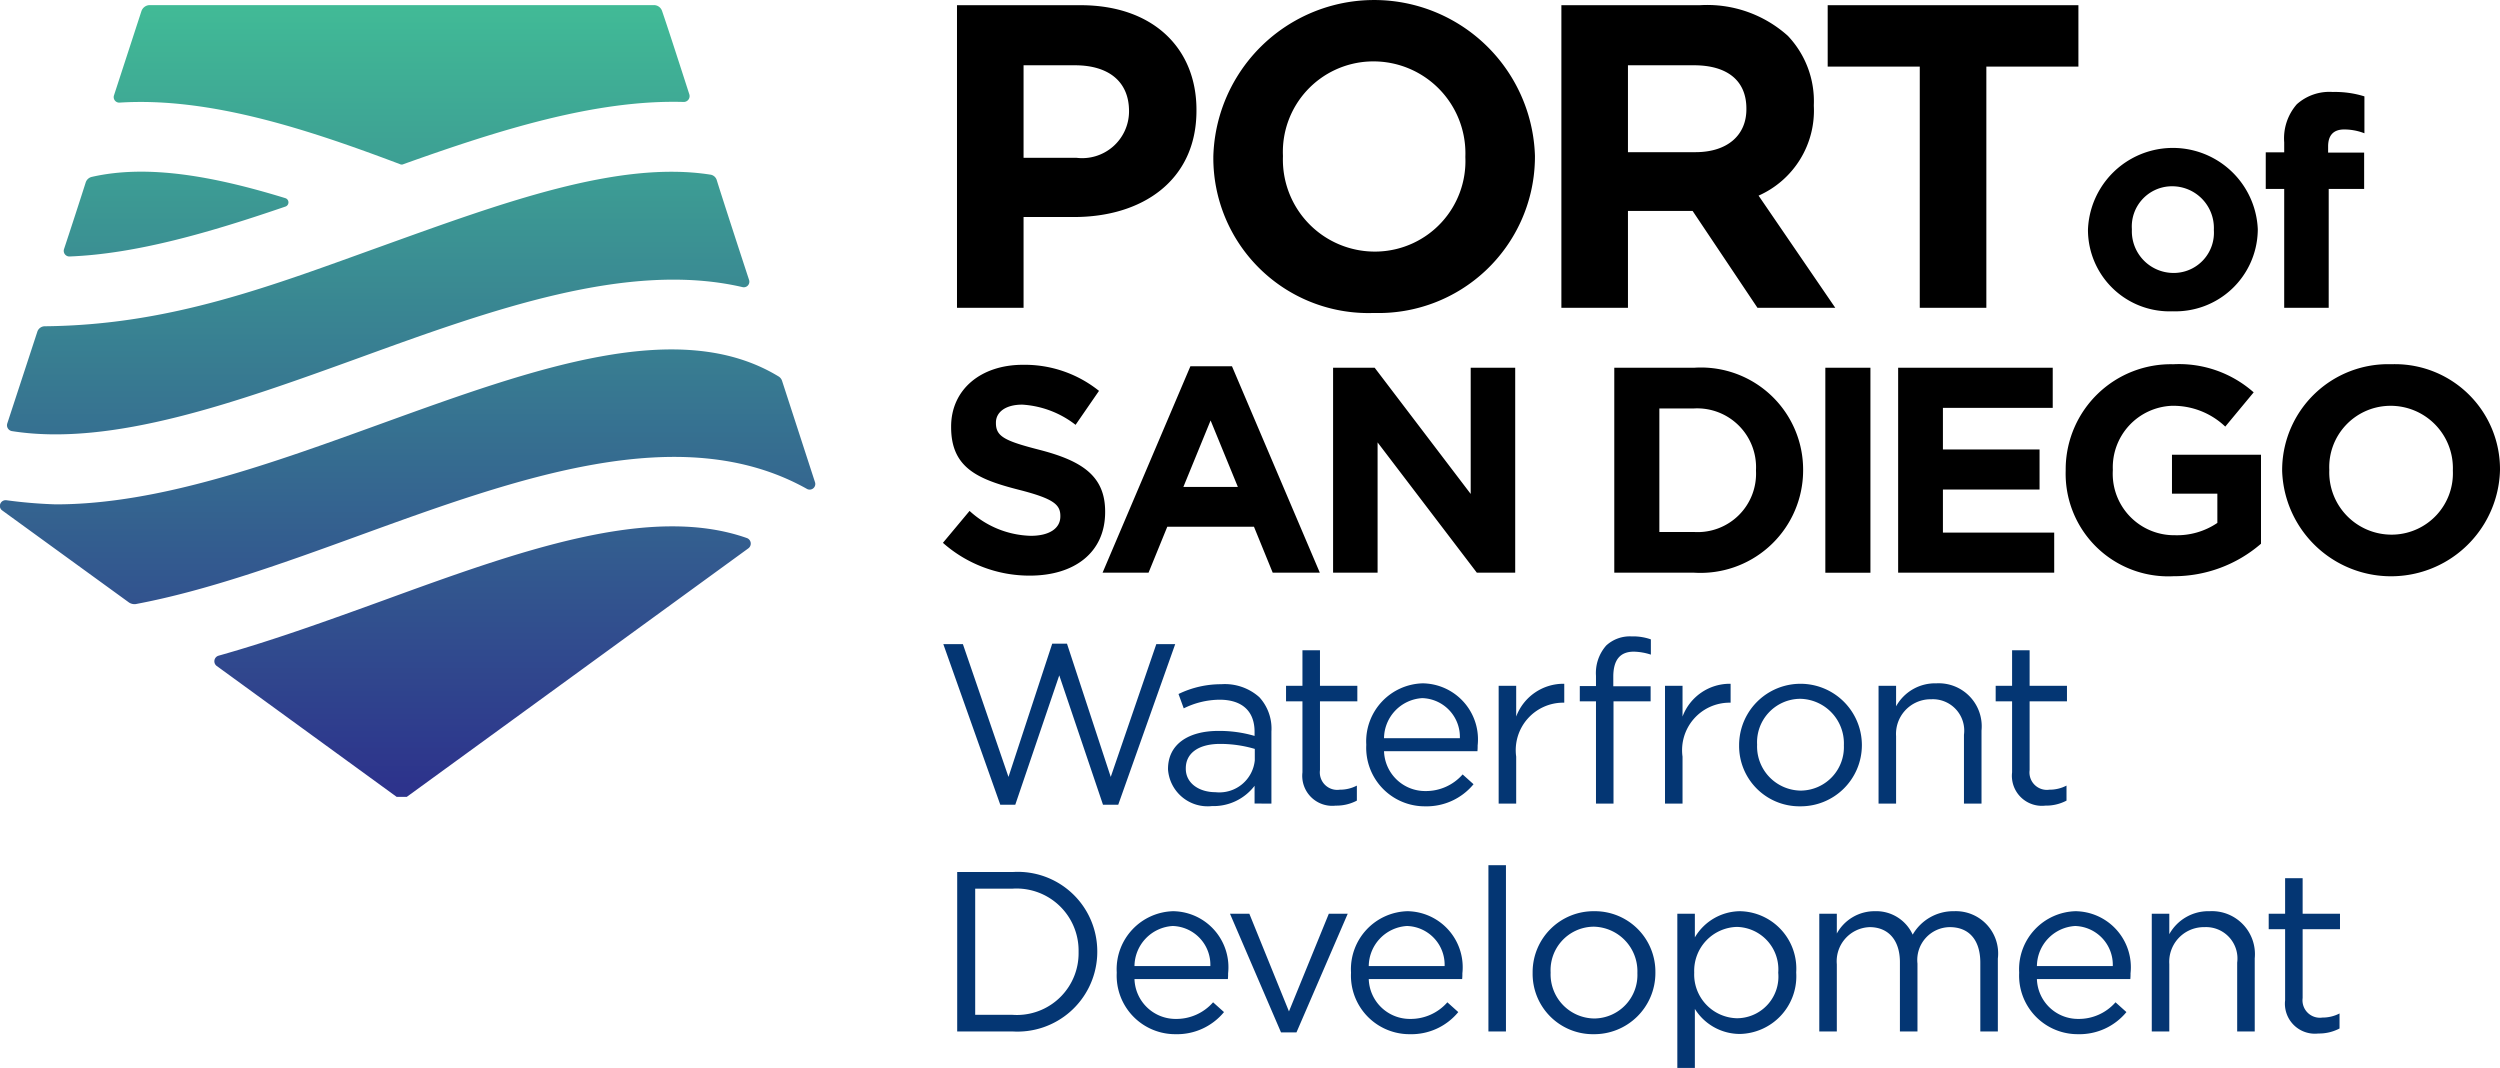
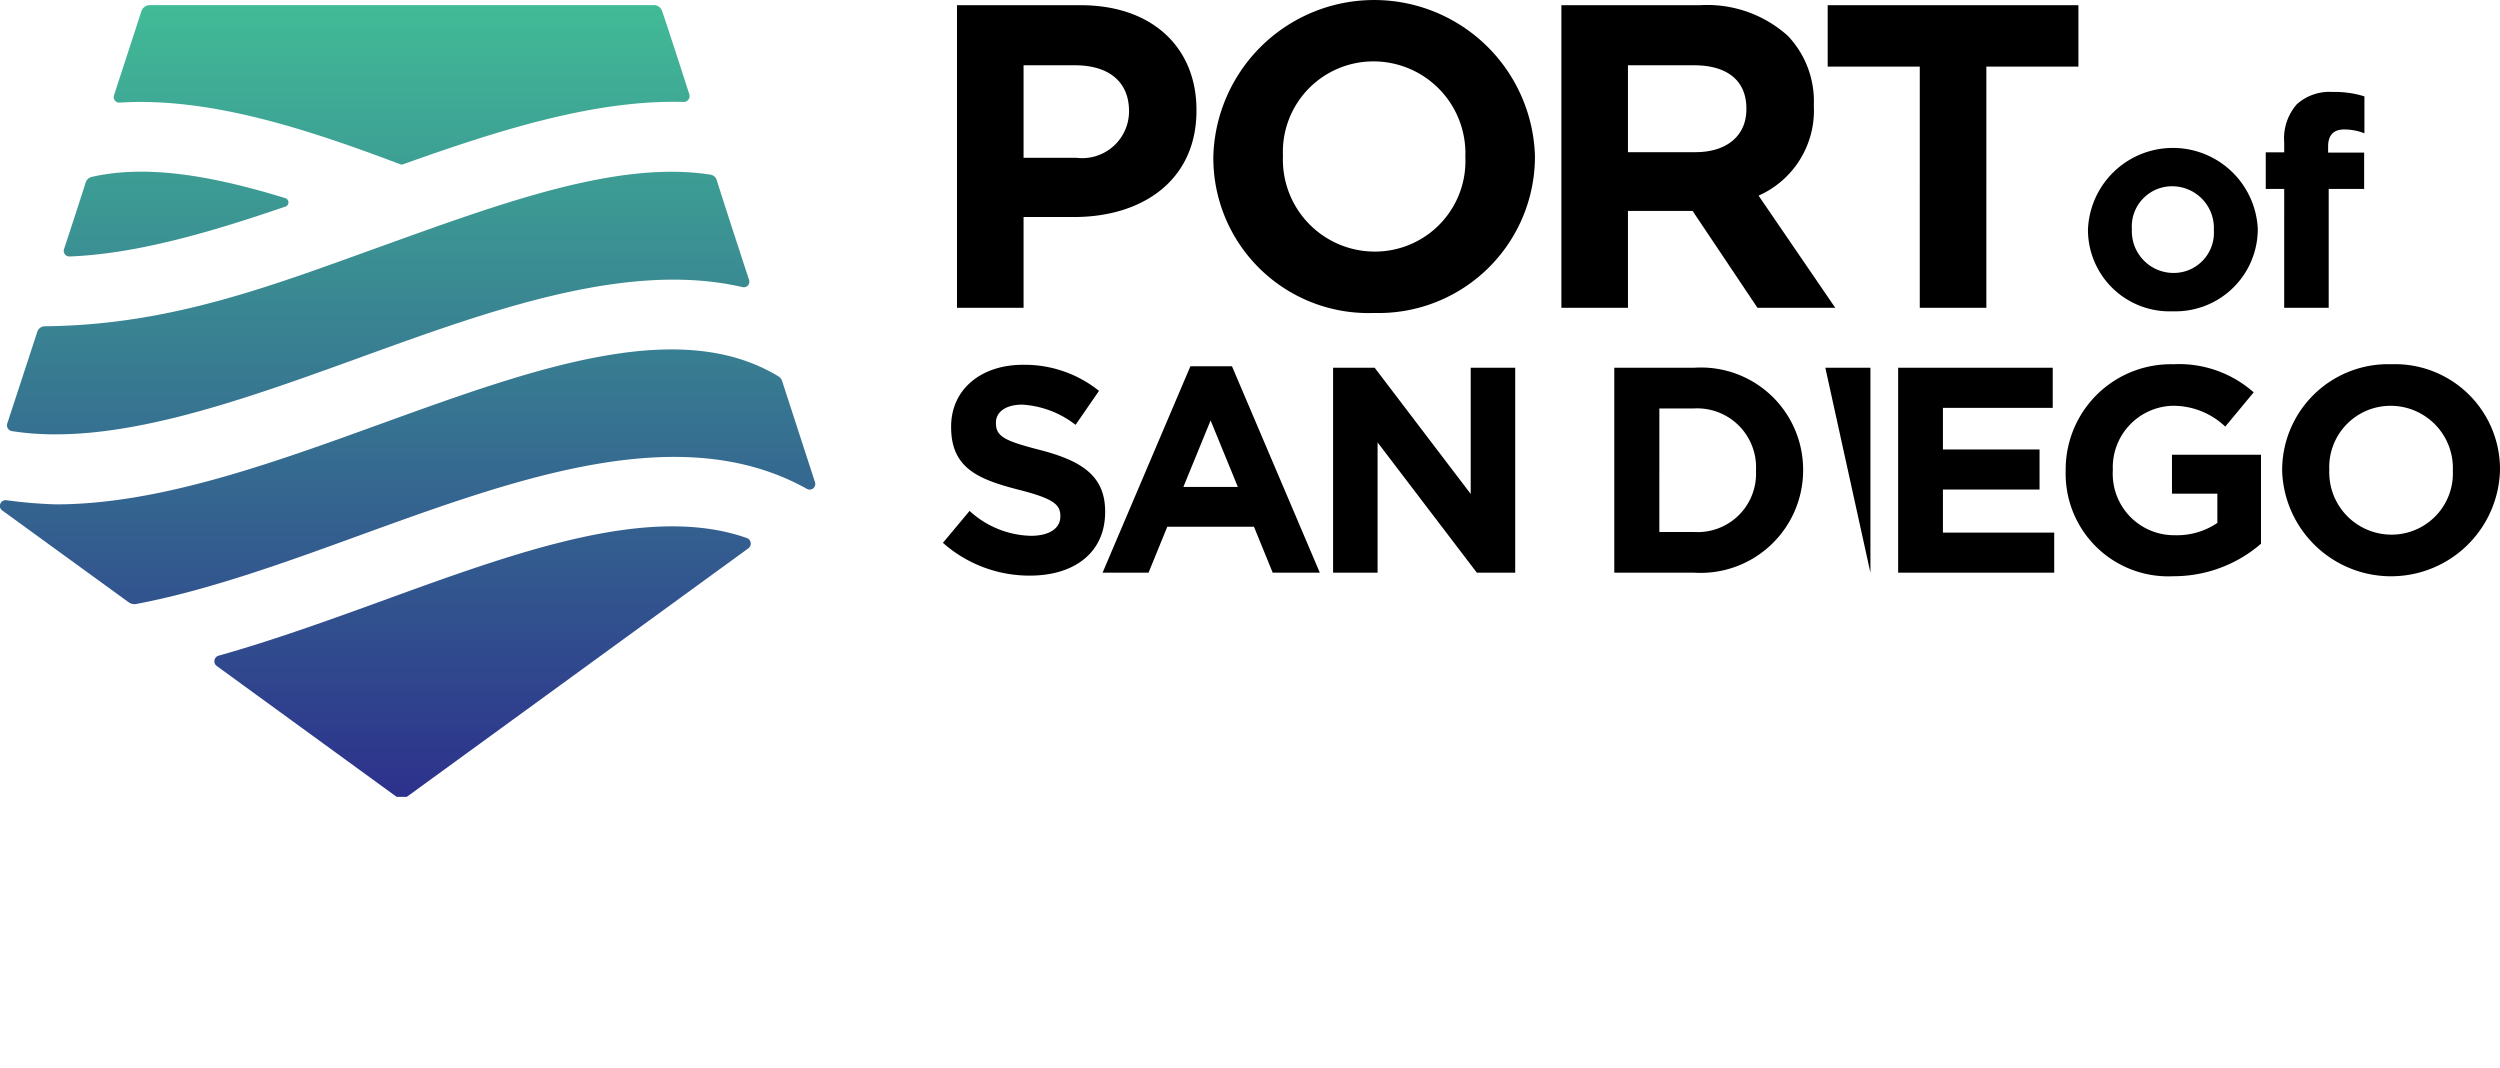
<svg xmlns="http://www.w3.org/2000/svg" width="784.7" height="335.191" viewBox="0 0 784.7 335.191">
  <defs>
    <linearGradient id="linear-gradient" x1="127.976" y1="89.879" x2="127.976" y2="335.629" gradientTransform="matrix(1, 0, 0, -1, -0.03, 336.48)" gradientUnits="userSpaceOnUse">
      <stop offset="0" stop-color="#2d338c" />
      <stop offset="1" stop-color="#41bb96" />
    </linearGradient>
  </defs>
-   <path d="M368.871,202.187h-5.933l-14.299,41.672-13.734-41.821h-4.638l-13.726,41.821-14.306-41.672h-6.145l17.877,50.398h4.709l13.804-40.604,13.726,40.604h4.787Zm30.201,50.04v-22.589a14.591,14.591,0,0,0-3.786-10.795,16.215,16.215,0,0,0-11.94-4.081,30.498,30.498,0,0,0-13.435,3.073l1.64,4.506a25.732,25.732,0,0,1,11.228-2.717c6.928,0,11.005,3.429,11.005,10.078v1.288a39.293,39.293,0,0,0-11.365-1.57c-9.366,0-15.803,4.146-15.803,11.936v.146a12.45,12.45,0,0,0,13.285,11.554h0q.259-.018.518-.047a16.189,16.189,0,0,0,13.366-6.361v5.572Zm-17.579-3.575c-5.005,0-9.296-2.717-9.296-7.361v-.146c0-4.644,3.863-7.648,10.799-7.648A38.548,38.548,0,0,1,393.854,235.065v3.575a11.169,11.169,0,0,1-12.203,10.028l-.161-.017ZM426.04,220.127V215.269H414.314v-11.156H408.811V215.269h-5.15v4.859h5.15v22.306a9.41,9.41,0,0,0,10.438,10.438,13.778,13.778,0,0,0,6.645-1.575v-4.714a11.528,11.528,0,0,1-5.357,1.288,5.471,5.471,0,0,1-6.223-6.146V220.127Zm20.531-5.643A18.226,18.226,0,0,0,428.823,233.177q.007.268.022.535v.142a18.371,18.371,0,0,0,17.489,19.212h0q.476.022.954.02a19.07,19.07,0,0,0,15.225-6.936l-3.423-3.074a15.309,15.309,0,0,1-11.657,5.219,12.911,12.911,0,0,1-13.013-12.511h29.315a14.87,14.87,0,0,0,.069-1.785,17.594,17.594,0,0,0-15.566-19.411Q447.406,214.496,446.571,214.484Zm-12.155,17.228a12.747,12.747,0,0,1,12.007-12.584,12.178,12.178,0,0,1,11.803,12.542v0l-.001.04Zm56.575-11.156v-5.932a15.838,15.838,0,0,0-15.09,10.292V215.269h-5.503v36.959h5.503V237.501A14.905,14.905,0,0,1,490.558,220.556Zm21.818-16.013a18.418,18.418,0,0,1,5.365.932V200.687a16.698,16.698,0,0,0-6.077-.932,10.909,10.909,0,0,0-7.94,2.862,13.053,13.053,0,0,0-3.211,9.507v3.218h-5.081v4.787h5.081V252.226h5.503V220.129H518.098v-4.717H506.38v-3.004C506.38,207.118,508.529,204.543,512.81,204.543Zm15.305,32.958a14.904,14.904,0,0,1,14.661-16.945h.429v-5.932a15.838,15.838,0,0,0-15.09,10.292V215.269h-5.503v36.959h5.503Zm56.291-3.717v-.146a19.267,19.267,0,0,0-38.532.146v.142A18.934,18.934,0,0,0,564.578,253.085h0q.228.003.455,0a19.194,19.194,0,0,0,19.372-19.015v-0Q584.406,233.927,584.405,233.783Zm-5.65.142a13.641,13.641,0,0,1-13.041,14.215q-.273.012-.546.013A13.866,13.866,0,0,1,551.51,234.083l.008-.3v-.146a13.64,13.64,0,0,1,12.968-14.281q.274-.013.548-.016a13.991,13.991,0,0,1,13.731,14.247l-.005.193Zm43.203,18.301V229.277a13.498,13.498,0,0,0-14.154-14.793,14.006,14.006,0,0,0-12.661,7.22V215.269h-5.503v36.959h5.503v-21.161A10.878,10.878,0,0,1,605.289,219.504h0q.467-.03.936-.021A9.853,9.853,0,0,1,616.448,230.638v21.589Zm20.034.644a13.777,13.777,0,0,0,6.645-1.575v-4.714a11.528,11.528,0,0,1-5.357,1.288A5.471,5.471,0,0,1,637.056,241.723V220.127h11.725V215.269H637.056v-11.156h-5.503V215.269H626.403v4.859h5.151v22.306a9.41,9.41,0,0,0,10.438,10.437ZM317.819,273.712H300.445v50.041h17.374a25.052,25.052,0,0,0,26.546-23.464v-0q.048-.779.047-1.559v-.142a24.943,24.943,0,0,0-24.954-24.931Q318.638,273.658,317.819,273.712Zm20.728,25.165a19.369,19.369,0,0,1-19.029,19.703q-.851.015-1.701-.045h-11.723V278.932h11.725a19.477,19.477,0,0,1,20.691,18.183q.052.807.037,1.617Zm29.7-12.868A18.226,18.226,0,0,0,350.498,304.701q.007.267.022.535v.142a18.371,18.371,0,0,0,17.489,19.212q.476.022.954.02a19.07,19.07,0,0,0,15.225-6.936l-3.426-3.073a15.309,15.309,0,0,1-11.657,5.219,12.911,12.911,0,0,1-13.013-12.511h29.315a14.866,14.866,0,0,0,.069-1.785,17.594,17.594,0,0,0-15.565-19.412h-0Q369.081,286.021,368.247,286.009Zm-12.155,17.228a12.747,12.747,0,0,1,12.007-12.584A12.178,12.178,0,0,1,379.906,303.191v0l-.001.045Zm48.486,14.226-12.439-30.669h-6.074l16.017,37.245h4.858l16.088-37.245h-5.933Zm37.203-31.454a18.226,18.226,0,0,0-17.748,18.692v.001q.007.267.022.535v.142a18.371,18.371,0,0,0,17.489,19.212q.476.022.954.02a19.07,19.07,0,0,0,15.225-6.936l-3.426-3.073A15.309,15.309,0,0,1,442.638,319.82a12.911,12.911,0,0,1-13.013-12.511h29.315a14.866,14.866,0,0,0,.069-1.785,17.594,17.594,0,0,0-15.565-19.412h0Q442.615,286.021,441.781,286.009Zm-12.155,17.228A12.747,12.747,0,0,1,441.633,290.653a12.178,12.178,0,0,1,11.806,12.539l-.001.045Zm37.56-31.67h5.503v52.187h-5.503Zm33.169,14.442a19.126,19.126,0,0,0-19.294,18.956q-.002.173,0,.345v.142a18.933,18.933,0,0,0,18.705,19.16q.228.003.455,0a19.194,19.194,0,0,0,19.372-19.014q.001-.144.001-.288v-.146a18.998,18.998,0,0,0-18.838-19.156Q500.556,286.006,500.356,286.009Zm13.588,19.444A13.641,13.641,0,0,1,500.903,319.668q-.273.012-.546.013a13.865,13.865,0,0,1-13.657-14.07v0l.008-.3v-.146a13.64,13.64,0,0,1,12.967-14.282q.272-.013.544-.016a13.991,13.991,0,0,1,13.731,14.247l-.005.194Zm32.195-19.444a16.616,16.616,0,0,0-14.155,8.22v-7.434h-5.503v48.397h5.503v-18.516a16.688,16.688,0,0,0,14.155,7.863,18.092,18.092,0,0,0,17.689-18.487q-.008-.371-.031-.74v-.146a18.024,18.024,0,0,0-16.852-19.124h0Q546.543,286.016,546.14,286.009ZM558.157,305.379a13.045,13.045,0,0,1-11.809,14.174h-0q-.601.055-1.204.054a13.752,13.752,0,0,1-13.371-14.122l.006-.175v-.146a13.776,13.776,0,0,1,13.314-14.223l.051-.002a13.311,13.311,0,0,1,13.047,13.569v0q-.007.365-.034.728Zm55.202-19.371a14.726,14.726,0,0,0-13.005,7.361,12.556,12.556,0,0,0-11.871-7.361,13.513,13.513,0,0,0-11.94,7.005v-6.219H571.039v36.959h5.503V302.662a10.715,10.715,0,0,1,9.729-11.618h0q.285-.025.571-.035c5.863,0,9.503,4.081,9.503,11.009v21.738h5.51V302.448A10.3,10.3,0,0,1,612.002,291.01c6.008,0,9.58,4.002,9.58,11.155V323.754h5.503V300.878A13.279,13.279,0,0,0,613.359,286.009Zm38.143,0a18.227,18.227,0,0,0-17.748,18.692q.007.267.022.535v.142a18.371,18.371,0,0,0,17.489,19.212q.476.022.953.02a19.07,19.07,0,0,0,15.225-6.936l-3.426-3.073a15.309,15.309,0,0,1-11.657,5.219,12.911,12.911,0,0,1-13.013-12.511h29.315a14.862,14.862,0,0,0,.069-1.785A17.594,17.594,0,0,0,653.165,286.112Q652.336,286.021,651.502,286.009Zm-12.155,17.228A12.747,12.747,0,0,1,651.359,290.653a12.178,12.178,0,0,1,11.804,12.541l-.001.042Zm54.214-17.228a14.006,14.006,0,0,0-12.661,7.22v-6.435h-5.503v36.959h5.503V302.593A10.878,10.878,0,0,1,691.047,291.03q.467-.031.936-.021A9.853,9.853,0,0,1,702.206,302.164v21.589h5.51V300.804a13.498,13.498,0,0,0-14.154-14.795Zm29.191-10.369H717.25v11.155h-5.15v4.859h5.151v22.306A9.41,9.41,0,0,0,727.688,324.396a13.778,13.778,0,0,0,6.645-1.575v-4.717a11.528,11.528,0,0,1-5.357,1.288,5.471,5.471,0,0,1-6.223-6.146V291.654h11.725V286.795H722.753Z" fill="#043673" />
-   <path d="M323.539,168.182a29.508,29.508,0,0,1-19.211-7.816l-8.363,10.018a40.95,40.95,0,0,0,27.295,10.292c13.876,0,23.622-7.164,23.622-19.942v-.184c0-11.211-7.353-15.9-20.404-19.302-11.117-2.849-13.876-4.226-13.876-8.452V132.614c0-3.127,2.849-5.608,8.268-5.608a30.187,30.187,0,0,1,16.731,6.344L344.954,122.685a37.27,37.27,0,0,0-23.901-8.181c-13.14,0-22.513,7.721-22.513,19.396v.179c0,12.778,8.363,16.363,21.325,19.669,10.751,2.759,12.957,4.599,12.957,8.179v.184C332.818,165.881,329.327,168.182,323.539,168.182Zm90.73,11.577-27.575-64.795H373.642l-27.568,64.795h14.428l5.886-14.429H393.594L399.48,179.759ZM371.44,152.831l8.543-20.863,8.554,20.862Zm60.958-13.968,31.156,40.895h12.038V115.422h-13.969V155.037l-30.143-39.615H418.429v64.336h13.969Zm133.567,8.731v-.184a32.064,32.064,0,0,0-32.072-32.055q-1.058,0-2.115.071H506.69v64.332h25.088a32.205,32.205,0,0,0,34.125-30.162Q565.965,148.596,565.965,147.594Zm-45.125-19.395h10.939a18.478,18.478,0,0,1,19.39,19.395v.184a18.329,18.329,0,0,1-19.39,19.207H520.839Zm52.096-12.775H587.091V179.761H572.936Zm71.838,51.746H609.844V153.656H640.176V141.068H609.844V128.018h34.467V115.422H595.789v64.336h48.986Zm36.966-12.225h14.244V164.133a22.569,22.569,0,0,1-13.325,3.863,19.278,19.278,0,0,1-19.516-19.037v-0q-.009-.684.031-1.367v-.184a19.324,19.324,0,0,1,18.475-20.034,23.68,23.68,0,0,1,16.816,6.528l8.919-10.751a35.338,35.338,0,0,0-25.277-8.82,33.019,33.019,0,0,0-33.723,32.299v0q-.01.484-.007.968v.18a32.201,32.201,0,0,0,31.261,33.114h0q1.28.037,2.56-.028a41.79,41.79,0,0,0,27.485-10.202v-27.938H681.74ZM750.601,114.324a33.267,33.267,0,0,0-34.266,32.238q-.016.514-.016,1.029v.187a34.205,34.205,0,0,0,68.38-.184V147.411a32.961,32.961,0,0,0-32.814-33.106Q751.244,114.302,750.601,114.324Zm19.302,33.454a19.243,19.243,0,0,1-18.433,20.021h-0q-.434.018-.868.016a19.549,19.549,0,0,1-19.496-19.601q.001-.31.011-.62v-.184a19.243,19.243,0,0,1,18.433-20.02q.434-.018.868-.016a19.549,19.549,0,0,1,19.497,19.6v0q-.001.31-.011.62ZM321.276,68.118h15.875c21.3,0,38.394-11.4,38.394-33.377v-.273c0-19.4-13.703-32.835-36.36-32.835H300.379v94.978h20.897Zm0-47.626H337.42c10.446,0,16.959,5.023,16.959,14.384v.268a14.705,14.705,0,0,1-16.552,14.38H321.276ZM431.184,98.235a49.11,49.11,0,0,0,50.581-47.593v0q.023-.76.023-1.52v-.273a50.496,50.496,0,0,0-100.946.274v.268a48.661,48.661,0,0,0,48.448,48.873Q430.237,98.268,431.184,98.235ZM402.689,48.849a28.404,28.404,0,0,1,27.206-29.554h0q.644-.027,1.29-.024a28.858,28.858,0,0,1,28.78,28.936v0q-.001.458-.017.916v.268a28.409,28.409,0,0,1-27.215,29.555l-0,0q-.639.026-1.279.024a28.853,28.853,0,0,1-28.781-28.925v0q.001-.461.017-.921Zm108.294,17.366h20.3l20.35,30.396h24.422L551.981,61.407a29.213,29.213,0,0,0,17.344-28.161v-.269a29.821,29.821,0,0,0-8.139-21.712,37.85,37.85,0,0,0-27.681-9.63H490.087V96.611h20.897Zm0-45.723h20.757c10.178,0,16.418,4.614,16.418,13.568v.268c0,8.01-5.832,13.435-16.009,13.435h-21.165Zm91.594,76.119h20.899V20.896h28.895V1.629H573.674V20.896h28.903Zm79.353,1.099a25.853,25.853,0,0,0,26.729-24.946q.012-.347.015-.694v-.183a26.676,26.676,0,0,0-53.304.184v.184a25.6,25.6,0,0,0,25.726,25.474h0Q681.513,97.725,681.93,97.71Zm-12.778-25.823A12.622,12.622,0,0,1,680.951,58.491q.489-.031.979-.024a13.089,13.089,0,0,1,12.967,13.209v0l-.01.394v.184A12.622,12.622,0,0,1,683.091,85.649q-.487.031-.976.024a13.092,13.092,0,0,1-12.972-13.21l.01-.393Zm47.813,24.724h13.969V59.294h11.123V47.898h-11.308V45.97c0-3.674,1.839-5.336,5.056-5.336a17.678,17.678,0,0,1,6.339,1.198V30.253a30.81,30.81,0,0,0-9.924-1.382A15.303,15.303,0,0,0,720.915,32.734a16.261,16.261,0,0,0-3.949,11.948v3.127h-5.792V59.294h5.792Z" />
+   <path d="M323.539,168.182a29.508,29.508,0,0,1-19.211-7.816l-8.363,10.018a40.95,40.95,0,0,0,27.295,10.292c13.876,0,23.622-7.164,23.622-19.942v-.184c0-11.211-7.353-15.9-20.404-19.302-11.117-2.849-13.876-4.226-13.876-8.452V132.614c0-3.127,2.849-5.608,8.268-5.608a30.187,30.187,0,0,1,16.731,6.344L344.954,122.685a37.27,37.27,0,0,0-23.901-8.181c-13.14,0-22.513,7.721-22.513,19.396v.179c0,12.778,8.363,16.363,21.325,19.669,10.751,2.759,12.957,4.599,12.957,8.179v.184C332.818,165.881,329.327,168.182,323.539,168.182Zm90.73,11.577-27.575-64.795H373.642l-27.568,64.795h14.428l5.886-14.429H393.594L399.48,179.759ZM371.44,152.831l8.543-20.863,8.554,20.862Zm60.958-13.968,31.156,40.895h12.038V115.422h-13.969V155.037l-30.143-39.615H418.429v64.336h13.969Zm133.567,8.731v-.184a32.064,32.064,0,0,0-32.072-32.055q-1.058,0-2.115.071H506.69v64.332h25.088a32.205,32.205,0,0,0,34.125-30.162Q565.965,148.596,565.965,147.594Zm-45.125-19.395h10.939a18.478,18.478,0,0,1,19.39,19.395v.184a18.329,18.329,0,0,1-19.39,19.207H520.839Zm52.096-12.775H587.091V179.761Zm71.838,51.746H609.844V153.656H640.176V141.068H609.844V128.018h34.467V115.422H595.789v64.336h48.986Zm36.966-12.225h14.244V164.133a22.569,22.569,0,0,1-13.325,3.863,19.278,19.278,0,0,1-19.516-19.037v-0q-.009-.684.031-1.367v-.184a19.324,19.324,0,0,1,18.475-20.034,23.68,23.68,0,0,1,16.816,6.528l8.919-10.751a35.338,35.338,0,0,0-25.277-8.82,33.019,33.019,0,0,0-33.723,32.299v0q-.01.484-.007.968v.18a32.201,32.201,0,0,0,31.261,33.114h0q1.28.037,2.56-.028a41.79,41.79,0,0,0,27.485-10.202v-27.938H681.74ZM750.601,114.324a33.267,33.267,0,0,0-34.266,32.238q-.016.514-.016,1.029v.187a34.205,34.205,0,0,0,68.38-.184V147.411a32.961,32.961,0,0,0-32.814-33.106Q751.244,114.302,750.601,114.324Zm19.302,33.454a19.243,19.243,0,0,1-18.433,20.021h-0q-.434.018-.868.016a19.549,19.549,0,0,1-19.496-19.601q.001-.31.011-.62v-.184a19.243,19.243,0,0,1,18.433-20.02q.434-.018.868-.016a19.549,19.549,0,0,1,19.497,19.6v0q-.001.31-.011.62ZM321.276,68.118h15.875c21.3,0,38.394-11.4,38.394-33.377v-.273c0-19.4-13.703-32.835-36.36-32.835H300.379v94.978h20.897Zm0-47.626H337.42c10.446,0,16.959,5.023,16.959,14.384v.268a14.705,14.705,0,0,1-16.552,14.38H321.276ZM431.184,98.235a49.11,49.11,0,0,0,50.581-47.593v0q.023-.76.023-1.52v-.273a50.496,50.496,0,0,0-100.946.274v.268a48.661,48.661,0,0,0,48.448,48.873Q430.237,98.268,431.184,98.235ZM402.689,48.849a28.404,28.404,0,0,1,27.206-29.554h0q.644-.027,1.29-.024a28.858,28.858,0,0,1,28.78,28.936v0q-.001.458-.017.916v.268a28.409,28.409,0,0,1-27.215,29.555l-0,0q-.639.026-1.279.024a28.853,28.853,0,0,1-28.781-28.925v0q.001-.461.017-.921Zm108.294,17.366h20.3l20.35,30.396h24.422L551.981,61.407a29.213,29.213,0,0,0,17.344-28.161v-.269a29.821,29.821,0,0,0-8.139-21.712,37.85,37.85,0,0,0-27.681-9.63H490.087V96.611h20.897Zm0-45.723h20.757c10.178,0,16.418,4.614,16.418,13.568v.268c0,8.01-5.832,13.435-16.009,13.435h-21.165Zm91.594,76.119h20.899V20.896h28.895V1.629H573.674V20.896h28.903Zm79.353,1.099a25.853,25.853,0,0,0,26.729-24.946q.012-.347.015-.694v-.183a26.676,26.676,0,0,0-53.304.184v.184a25.6,25.6,0,0,0,25.726,25.474h0Q681.513,97.725,681.93,97.71Zm-12.778-25.823A12.622,12.622,0,0,1,680.951,58.491q.489-.031.979-.024a13.089,13.089,0,0,1,12.967,13.209v0l-.01.394v.184A12.622,12.622,0,0,1,683.091,85.649q-.487.031-.976.024a13.092,13.092,0,0,1-12.972-13.21l.01-.393Zm47.813,24.724h13.969V59.294h11.123V47.898h-11.308V45.97c0-3.674,1.839-5.336,5.056-5.336a17.678,17.678,0,0,1,6.339,1.198V30.253a30.81,30.81,0,0,0-9.924-1.382A15.303,15.303,0,0,0,720.915,32.734a16.261,16.261,0,0,0-3.949,11.948v3.127h-5.792V59.294h5.792Z" />
  <path d="M234.897,172.11,127.692,250.113h-3.2L67.99,209.011a1.831,1.831,0,0,1,.6-3.2c17.101-4.8,34.501-11.1,51.602-17.301,42.802-15.601,83.803-30.401,114.305-19.601a1.849,1.849,0,0,1,.4,3.2ZM89.591,62.205C66.49,55.105,46.089,51.605,28.888,55.505a2.626,2.626,0,0,0-2,1.8c-1.3,4.1-5.1,15.801-6.8,20.901a1.769,1.769,0,0,0,1.7,2.3C42.789,79.706,66.09,72.906,89.691,64.805a1.39,1.39,0,0,0-.1-2.6Zm155.906,57.402a2.555,2.555,0,0,0-1.2-1.5c-31.201-18.901-76.603-2.5-124.405,14.801-34.501,12.501-69.903,25.401-102.404,25.401a149.426,149.426,0,0,1-15.501-1.3,1.811,1.811,0,0,0-2,1.52v.576a1.708,1.708,0,0,0,.7,1.104L40.489,189.111a3.144,3.144,0,0,0,2.1.5c22.401-4.2,46.502-12.901,70.103-21.501,49.802-18.101,101.104-36.702,140.506-14.701a1.766,1.766,0,0,0,2.6-2.1ZM44.389,3.503,35.789,29.904a1.73,1.73,0,0,0,1.8,2.3C66.19,30.404,97.391,40.904,125.492,51.505a1.275,1.275,0,0,0,1.2,0c30.201-10.8,60.502-20.301,87.904-19.501a1.84,1.84,0,0,0,1.8-2.3c-1.9-5.9-6.8-21.101-8.6-26.301a2.706,2.706,0,0,0-2.6-1.8H46.989A2.796,2.796,0,0,0,44.389,3.503ZM11.688,104.207,2.287,132.908a1.859,1.859,0,0,0,1.4,2.4c31.501,5,70.703-9.1,108.804-22.901,41.802-15.201,84.603-30.601,120.505-22.301a1.746,1.746,0,0,0,2.1-2.3c-2.4-7.3-8.4-25.701-10.1-31.201a2.452,2.452,0,0,0-2.1-1.8c-28.901-4.5-65.103,8.8-102.904,22.401-34.501,12.401-66.203,24.801-105.804,25.201A2.495,2.495,0,0,0,11.688,104.207Z" fill="url(#linear-gradient)" />
</svg>